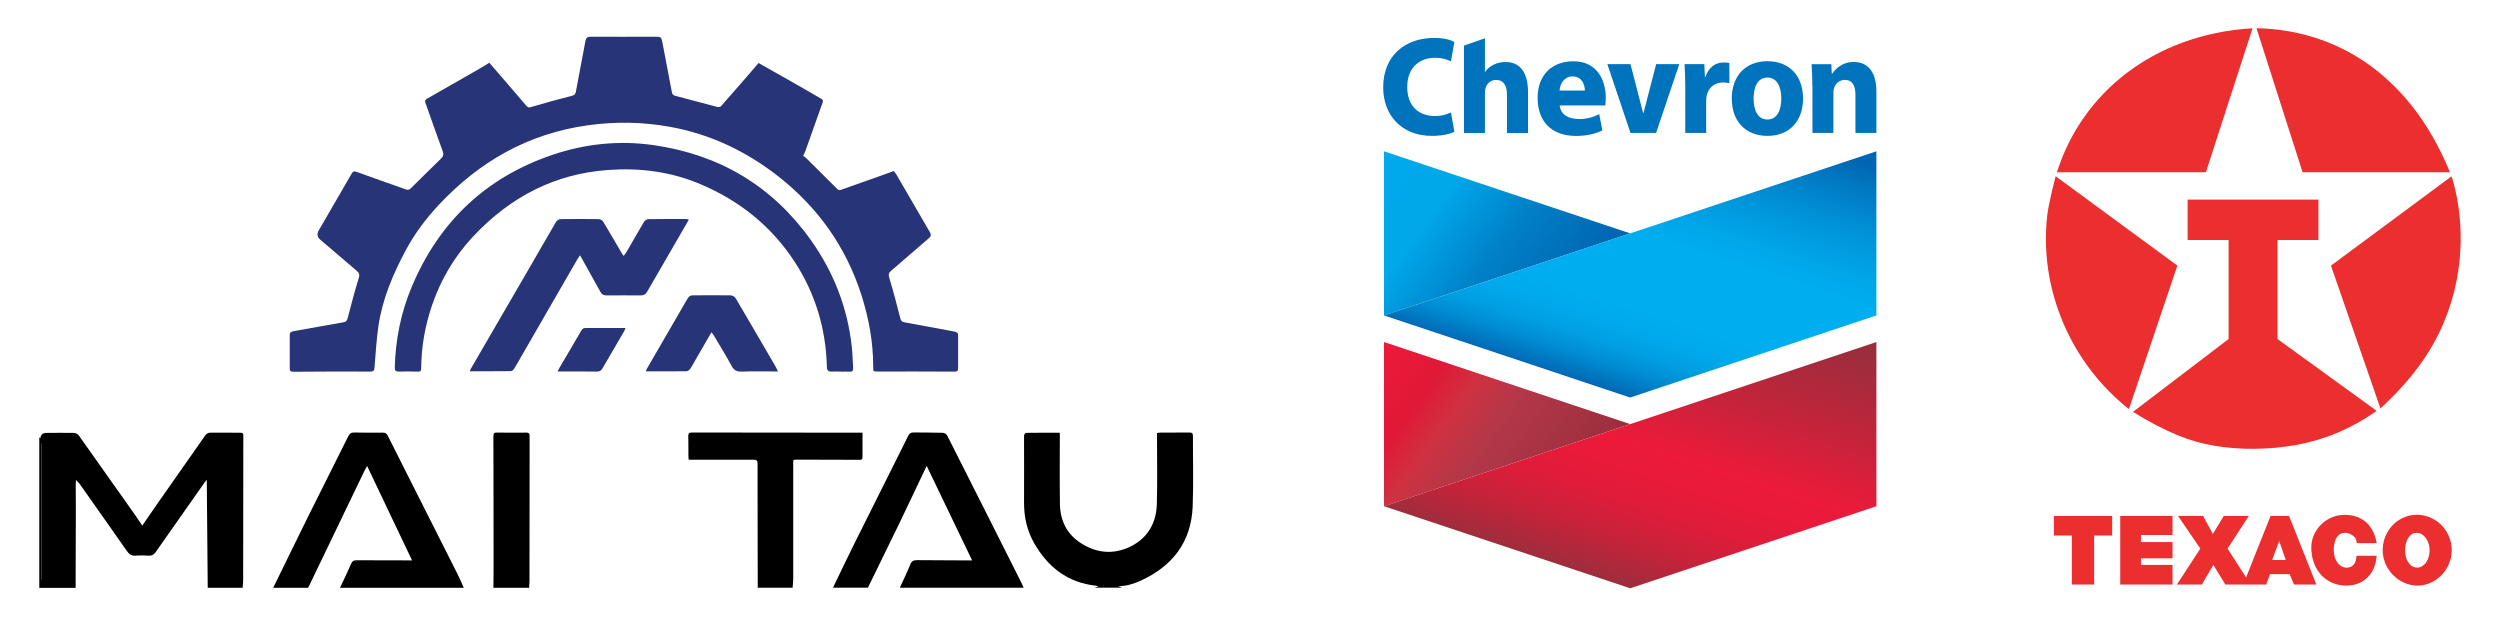
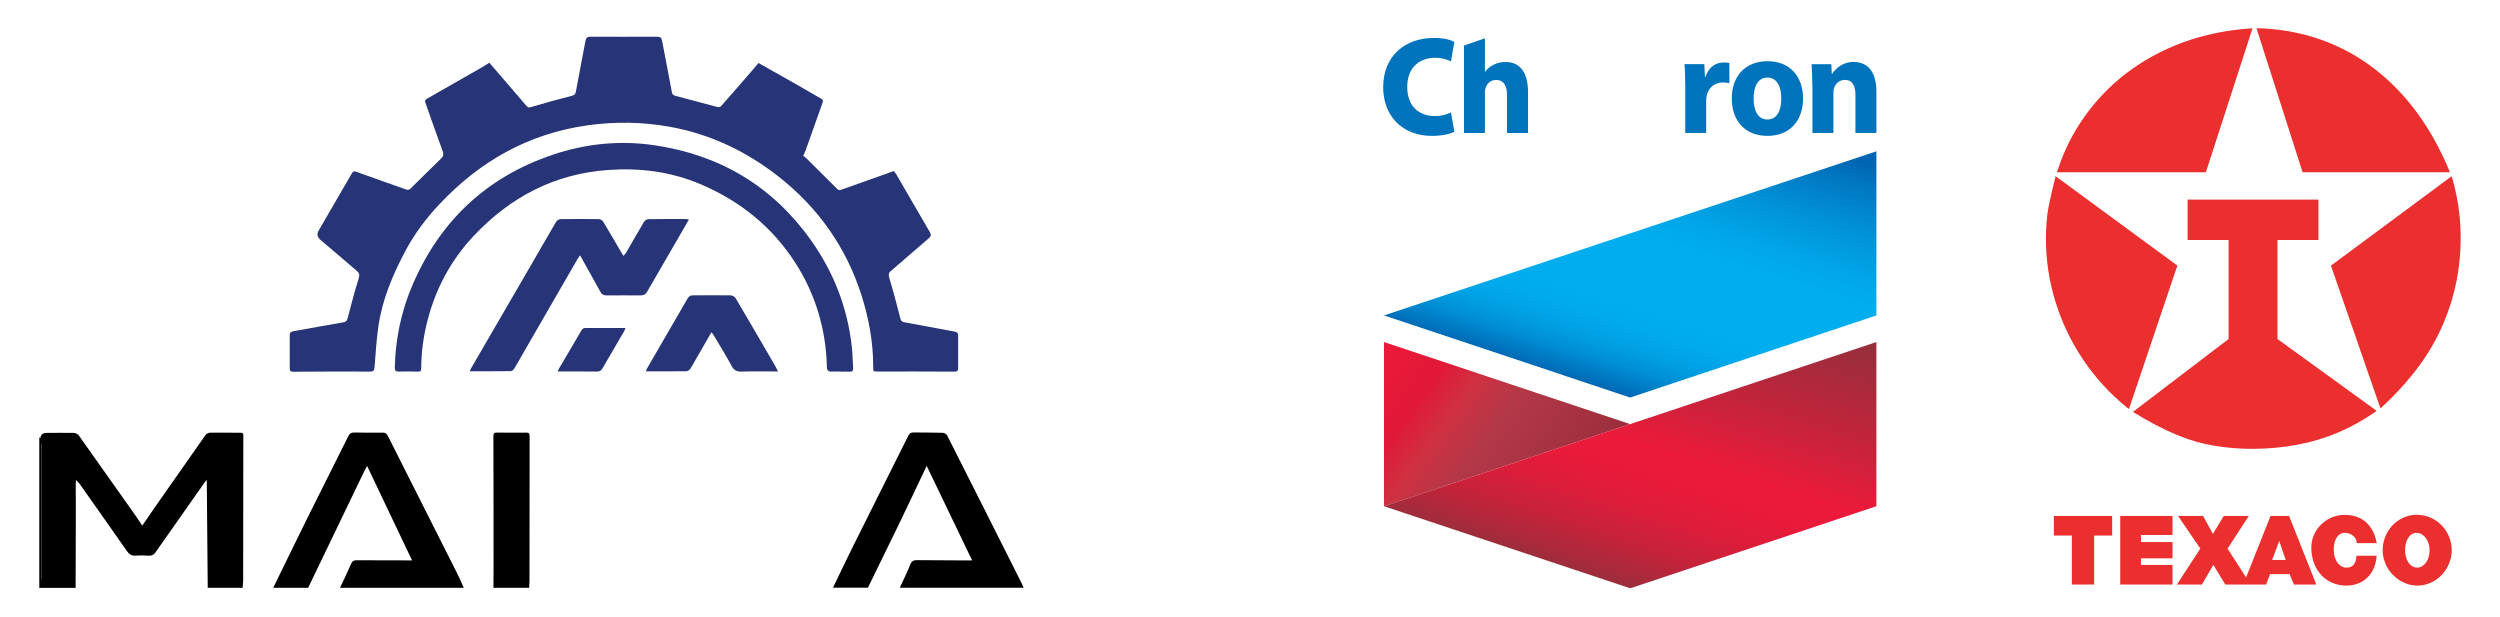
<svg xmlns="http://www.w3.org/2000/svg" viewBox="0 0 446 110" id="Layer_1">
  <defs>
    <style>.cls-1{fill:url(#linear-gradient-2);}.cls-2{fill:#0073bd;}.cls-3{clip-path:url(#clippath-2);}.cls-4{fill:#273477;}.cls-5{clip-path:url(#clippath-1);}.cls-6{clip-path:url(#clippath);}.cls-7{fill:none;}.cls-8{clip-path:url(#clippath-3);}.cls-9{fill:url(#linear-gradient-3);}.cls-10{fill:url(#linear-gradient);}.cls-11{fill:#ea2f2e;fill-rule:evenodd;}.cls-12{fill:url(#linear-gradient-4);}</style>
    <clipPath id="clippath">
      <polygon points="246.9 56.27 290.82 41.63 246.9 26.99 246.9 56.27" class="cls-7" />
    </clipPath>
    <linearGradient gradientUnits="userSpaceOnUse" gradientTransform="translate(-20.9 2862.15) rotate(90) scale(21.12)" y2="-13.72" x2="-132.71" y1="-13.72" x1="-134.8" id="linear-gradient">
      <stop stop-color="#00a9eb" offset="0" />
      <stop stop-color="#00a9eb" offset="0" />
      <stop stop-color="#00a8ea" offset=".3" />
      <stop stop-color="#0081c8" offset=".6" />
      <stop stop-color="#0062b0" offset="1" />
    </linearGradient>
    <clipPath id="clippath-1">
      <polygon points="290.82 41.63 246.9 56.27 290.82 70.92 334.75 56.27 334.75 26.99 290.82 41.63" class="cls-7" />
    </clipPath>
    <linearGradient gradientUnits="userSpaceOnUse" gradientTransform="translate(4840.73 1097.87) scale(26.47)" y2="-39.63" x2="-170.59" y1="-39.63" x1="-172.68" id="linear-gradient-2">
      <stop stop-color="#0066b3" offset="0" />
      <stop stop-color="#0075bf" offset=".03" />
      <stop stop-color="#008ed4" offset=".09" />
      <stop stop-color="#00a0e3" offset=".15" />
      <stop stop-color="#00aaec" offset=".22" />
      <stop stop-color="#00aeef" offset=".3" />
      <stop stop-color="#00aeef" offset=".5" />
      <stop stop-color="#00a7e9" offset=".59" />
      <stop stop-color="#0095da" offset=".72" />
      <stop stop-color="#0077c1" offset=".88" />
      <stop stop-color="#0066b3" offset=".95" />
      <stop stop-color="#0066b3" offset="1" />
    </linearGradient>
    <clipPath id="clippath-2">
      <polygon points="246.9 61.02 246.9 90.31 290.82 75.66 246.9 61.02" class="cls-7" />
    </clipPath>
    <linearGradient gradientUnits="userSpaceOnUse" gradientTransform="translate(-5.72 2886.61) rotate(90) scale(21.12)" y2="-13" x2="-132.26" y1="-13" x1="-134.35" id="linear-gradient-3">
      <stop stop-color="#ed1a3a" offset="0" />
      <stop stop-color="#e11837" offset=".25" />
      <stop stop-color="#cf3141" offset=".4" />
      <stop stop-color="#b33848" offset=".57" />
      <stop stop-color="#9b2e3c" offset="1" />
    </linearGradient>
    <clipPath id="clippath-3">
      <polygon points="290.81 75.66 246.9 90.31 290.82 104.95 334.75 90.31 334.75 61.02 290.81 75.66" class="cls-7" />
    </clipPath>
    <linearGradient gradientUnits="userSpaceOnUse" gradientTransform="translate(4860.18 1124.42) scale(26.48)" y2="-39.33" x2="-171.26" y1="-39.33" x1="-173.35" id="linear-gradient-4">
      <stop stop-color="#9b2e3c" offset="0" />
      <stop stop-color="#ac293b" offset=".05" />
      <stop stop-color="#c8223a" offset=".15" />
      <stop stop-color="#dc1d3a" offset=".25" />
      <stop stop-color="#e81a3a" offset=".35" />
      <stop stop-color="#ed1a3a" offset=".45" />
      <stop stop-color="#c3243b" offset=".69" />
      <stop stop-color="#9b2e3c" offset=".95" />
      <stop stop-color="#9b2e3c" offset="1" />
    </linearGradient>
  </defs>
  <path d="m380.53,73.48c2.65,1.67,5.44,3.12,7.85,4.12s4.45,1.55,6.65,1.92c2.2.37,4.56.57,7.08.55,2.53-.02,5.22-.25,7.76-.73s4.93-1.2,7.24-2.18,4.56-2.23,6.65-3.69h0l.2-.2-17.66-12.79v-17.66h7.31v-7.21h-23.34v7.21h7.31v17.66l-17.05,12.99h0Z" class="cls-11" />
  <path d="m366.94,30.73h26.59l8.32-25.68h0c-4.23.23-8.43,1.08-12.26,2.46-3.83,1.38-7.28,3.29-10.25,5.56s-5.47,4.91-7.51,7.8-3.62,6.04-4.7,9.35h0l-.2.51h.01Z" class="cls-11" />
  <path d="m402.56,5.05l8.22,25.68h26.29c-1.4-3.44-3.17-6.74-5.12-9.57-1.95-2.83-4.07-5.2-6.29-7.18-2.22-1.98-4.53-3.57-6.94-4.85-2.41-1.28-4.9-2.24-7.51-2.92-2.61-.68-5.32-1.07-8.05-1.16h-.61,0Z" class="cls-11" />
  <path d="m366.72,31.45c-.48,1.84-.91,3.71-1.18,5.08s-.37,2.26-.44,3.18c-.07.92-.11,1.86-.11,2.81-.01,3.74.54,7.48,1.65,11.13,1.11,3.66,2.78,7.23,4.96,10.47,2.18,3.25,4.86,6.17,7.91,8.64h0l.3.2,8.63-25.58-21.72-15.94h0Z" class="cls-11" />
  <path d="m415.84,47.38l8.83,25.48h0c2.64-2.4,5.05-5.06,6.94-7.64,1.89-2.58,3.26-5.08,4.32-7.58s1.82-4.98,2.32-7.54c.74-3.76.92-7.63.55-11.49-.12-1.23-.3-2.45-.53-3.59-.25-1.25-.53-2.42-.91-3.57h0l-21.52,15.94h0Z" class="cls-11" />
  <path d="m392.82,104.28l2.04-3.5,2.14,3.5h7.29l.68-1.85h3.5l.78,1.85h3.98l-4.86-12.24h-3.3l-4.37,10.98-3.3-5.15,3.79-5.83h-4.47l-1.94,3.21-1.75-3.21h-4.47l3.98,5.83-4.18,6.41h4.47-.01Zm14.96-4.37h-2.43l1.26-3.4,1.17,3.4h0Zm21.59-7.79c-.59.19-1.17.47-1.69.85s-1,.85-1.39,1.4c-.39.54-.7,1.16-.91,1.8-.36,1.14-.42,2.35-.11,3.53.14.51.34,1.03.62,1.52s.63.96,1.04,1.37.87.77,1.35,1.05c1.44.83,2.98,1.03,4.46.64.49-.13.97-.33,1.44-.59.47-.27.91-.61,1.31-1.01s.76-.87,1.04-1.36c.29-.5.5-1.03.65-1.56s.22-1.07.21-1.66c0-.59-.1-1.24-.3-1.86-.2-.63-.49-1.23-.88-1.78-.39-.55-.87-1.03-1.41-1.43-1.09-.8-2.39-1.19-3.62-1.19-.62,0-1.24.09-1.83.28h.02Zm2.27,3.01c.18.06.37.15.54.28.18.13.35.29.51.48.15.19.29.41.4.65s.2.5.26.77c.11.53.12,1.14,0,1.73-.06.28-.14.55-.25.79s-.24.46-.39.64c-.62.74-1.32.92-1.99.72-.16-.05-.32-.13-.48-.24s-.31-.25-.45-.43-.27-.38-.38-.62c-.22-.49-.34-1.12-.34-1.73,0-.31.02-.6.07-.87.05-.27.11-.52.19-.74.08-.22.18-.42.28-.58.48-.73.99-.91,1.5-.92.18,0,.36.03.54.09h0v-.02Zm-11.23,4c-.03.27-.07.54-.11.74-.05.2-.1.34-.15.46s-.11.21-.16.29c-.37.5-.74.57-1.1.63-.43.06-.89,0-1.35-.33-.17-.12-.33-.27-.47-.46-.15-.19-.28-.4-.39-.65-.22-.48-.34-1.12-.34-1.72,0-.29.02-.55.05-.8.04-.24.09-.47.15-.67s.14-.38.22-.54.17-.29.27-.4c.3-.36.61-.52.92-.59.35-.08.82-.03,1.29.16.15.06.29.14.41.22.65.46.79.95.77,1.43h3.59c-.09-.49-.22-.97-.37-1.39s-.33-.79-.52-1.1c-.19-.32-.39-.59-.61-.84-.21-.24-.44-.45-.68-.63s-.49-.34-.75-.47c-.26-.13-.54-.25-.83-.34-.61-.19-1.29-.28-1.98-.28-.59,0-1.19.09-1.77.27s-1.14.46-1.66.82c-.51.37-.98.82-1.36,1.33-.38.51-.67,1.07-.86,1.65-.19.58-.29,1.17-.28,1.85,0,.68.11,1.46.31,2.17s.51,1.36.89,1.92.84,1.05,1.36,1.43c1.02.78,2.36,1.17,3.61,1.18.62,0,1.19-.07,1.71-.22s1-.37,1.44-.66c.43-.29.82-.65,1.15-1.08s.61-.94.81-1.51.33-1.22.37-1.86h-3.59,0Zm-54-7.09v3.5h3.21v8.74h3.98v-8.74h3.21v-3.5h-10.4Zm11.84,0v12.24h9.33v-3.5h-5.63v-1.17h5.63v-2.91h-5.63v-1.26h5.63v-3.4s-9.33,0-9.33,0Z" class="cls-11" />
  <path d="m259.46,23.51c-.66.33-2.01.73-4,.73-5.53,0-8.7-3.8-8.7-8.65,0-5.77,4.04-8.82,9.06-8.82,1.95,0,2.98.37,3.64.72l-.61,3.45c-.74-.33-1.52-.63-2.87-.63-2.39,0-4.93,1.42-4.93,5.21,0,3.39,2.03,5.18,4.95,5.18,1.15,0,1.94-.22,2.85-.64l.61,3.44h0Z" class="cls-2" />
-   <path d="m278.25,18.8c.14,1.58,1.45,2.42,3.47,2.44,1.22.01,2.64-.34,3.58-.9l.56,2.92c-1.42.71-3.05.99-4.7.99-4.46,0-6.85-2.69-6.85-6.79s2.57-6.53,6.42-6.53,5.74,2.92,5.74,6.58c0,.38-.05,1.01-.09,1.3h-8.14m4.5-2.66c0-.92-.45-2.52-2.18-2.52-1.52,0-2.24,1.31-2.34,2.52,0,0,4.52,0,4.52,0Z" class="cls-2" />
-   <polygon points="290.88 23.72 286.75 11.44 290.88 11.44 293.12 20.13 293.21 20.13 295.46 11.44 299.59 11.44 295.44 23.72 290.88 23.72" class="cls-2" />
  <path d="m300.65,15.48c0-1.81-.06-2.98-.13-4.04h3.53l.11,2.28h.09c.62-1.8,1.8-2.49,3.02-2.56.58-.03.89,0,1.25.08v3.59c-.34-.07-1.02-.15-1.5-.1-1.44.13-2.31,1.18-2.56,2.39-.05.25-.08.53-.08.85v5.75h-3.73v-8.24h0Z" class="cls-2" />
  <path d="m321.66,17.58c0,4.02-2.42,6.66-6.35,6.66s-6.36-2.64-6.36-6.66,2.43-6.66,6.36-6.66,6.35,2.63,6.35,6.66m-3.88,0c0-2-.69-3.74-2.47-3.74s-2.47,1.74-2.47,3.74.68,3.74,2.47,3.74,2.47-1.74,2.47-3.74" class="cls-2" />
  <path d="m323.32,15.36c0-1.53-.06-2.84-.14-3.91h3.53l.08,1.71h.08c.49-.8,1.78-2.11,3.8-2.11,2.47,0,4.08,1.68,4.08,5.3v7.37h-3.74v-6.81c0-1.58-.54-2.66-1.89-2.66-1.04,0-1.68.73-1.92,1.43-.09.26-.12.6-.12.96v7.08h-3.74v-8.36h-.02Z" class="cls-2" />
  <path d="m268.62,11.05c-1.49,0-2.93.67-3.66,1.76h-.05v-5.98l-3.74,1.3v15.6h3.74v-7.29c0-1.05.68-2.18,1.99-2.18,1.4,0,1.95,1.1,1.95,2.71v6.76h3.75v-7.28c0-3.71-1.59-5.39-3.98-5.39" class="cls-2" />
  <g class="cls-6">
-     <rect transform="translate(77.15 234.67) rotate(-54)" height="52.76" width="49.52" y="15.25" x="244.1" class="cls-10" />
-   </g>
+     </g>
  <g class="cls-5">
    <rect transform="translate(154.4 310.42) rotate(-72)" height="97.12" width="68.92" y=".4" x="256.37" class="cls-1" />
  </g>
  <g class="cls-3">
    <rect transform="translate(49.62 248.7) rotate(-54)" height="52.76" width="49.52" y="49.28" x="244.1" class="cls-9" />
  </g>
  <g class="cls-8">
    <rect transform="translate(122.03 333.92) rotate(-72)" height="97.13" width="68.93" y="34.41" x="256.35" class="cls-12" />
  </g>
-   <path d="m7.01,77.98c.05.07.11.14.18.24.06-.66.43-.99,1.11-.99,1.62,0,3.25-.04,4.87,0,.3,0,.71.2.88.44,3.38,4.75,6.74,9.51,10.1,14.27.41.58.8,1.19,1.23,1.83.94-1.37,1.85-2.7,2.77-4.02,2.84-4.06,5.67-8.11,8.53-12.16.15-.21.51-.39.78-.4,1.83-.02,3.65.02,5.48.01.42,0,.47.19.47.54,0,8.59-.02,17.19-.03,25.78,0,.45-.06.89-.09,1.34h-6.23c-.06-6.38-.11-12.76-.17-19.26-.17.19-.26.28-.33.39-2.94,4.18-5.88,8.35-8.81,12.54-.3.43-.65.63-1.18.6-.79-.04-1.58-.07-2.37,0-.73.06-1.15-.24-1.55-.81-2.79-4-5.62-7.99-8.43-11.98-.16-.22-.38-.4-.67-.71-.02.37-.04.56-.04.75,0,1.51.02,3.01.02,4.52,0,4.66-.02,9.31-.04,13.97h-6.48v-26.89Zm.37,1.13s-.03-.02-.04-.03v24.25h.04v-24.22Z" />
+   <path d="m7.01,77.98c.05.07.11.14.18.24.06-.66.43-.99,1.11-.99,1.62,0,3.25-.04,4.87,0,.3,0,.71.2.88.44,3.38,4.75,6.74,9.51,10.1,14.27.41.58.8,1.19,1.23,1.83.94-1.37,1.85-2.7,2.77-4.02,2.84-4.06,5.67-8.11,8.53-12.16.15-.21.51-.39.78-.4,1.83-.02,3.65.02,5.48.01.42,0,.47.19.47.54,0,8.59-.02,17.19-.03,25.78,0,.45-.06.89-.09,1.34h-6.23c-.06-6.38-.11-12.76-.17-19.26-.17.19-.26.28-.33.39-2.94,4.18-5.88,8.35-8.81,12.54-.3.43-.65.63-1.18.6-.79-.04-1.58-.07-2.37,0-.73.06-1.15-.24-1.55-.81-2.79-4-5.62-7.99-8.43-11.98-.16-.22-.38-.4-.67-.71-.02.37-.04.56-.04.75,0,1.51.02,3.01.02,4.52,0,4.66-.02,9.31-.04,13.97h-6.48Zm.37,1.13s-.03-.02-.04-.03v24.25h.04v-24.22Z" />
  <path d="m148.6,104.86c1.2-2.49,2.38-4.99,3.61-7.46,3.27-6.56,6.56-13.11,9.83-19.67.21-.43.48-.58.95-.58,1.74.03,3.48,0,5.21.06.27,0,.65.24.77.47,4.46,8.8,8.89,17.62,13.32,26.43.12.24.21.49.32.74h-22.08c.63-1.39,1.31-2.76,1.88-4.18.24-.6.59-.74,1.17-.74,3,.03,6,.04,9.01.05h.84c-2.72-5.66-5.4-11.24-8.11-16.87-1.67,3.51-3.26,6.91-4.89,10.28-1.85,3.83-3.73,7.63-5.59,11.45h-6.23v.02Z" />
  <path d="m48.74,104.86c2.09-4.26,4.16-8.53,6.26-12.77,2.36-4.75,4.76-9.48,7.12-14.24.25-.5.52-.7,1.08-.69,1.69.04,3.39.04,5.08.02.44,0,.69.14.89.54,4.13,8.21,8.28,16.42,12.42,24.63.41.82.77,1.67,1.15,2.51h-22.08c.67-1.42,1.36-2.84,1.98-4.28.2-.48.46-.64.95-.63,2.87.02,5.73.02,8.6.02h1.32c-2.68-5.63-5.33-11.19-8.02-16.85-.21.39-.37.68-.52.98-3.13,6.5-6.26,13-9.39,19.5-.2.42-.41.84-.61,1.26,0,0-6.23,0-6.23,0Z" />
-   <path d="m195.19,104.86c.23-.07.46-.14.79-.24-.21-.06-.34-.11-.47-.13-5.04-.55-8.56-3.31-11.01-7.58-1.28-2.23-1.82-4.67-1.81-7.24.02-3.98,0-7.97,0-11.95,0-.17.22-.5.33-.5,2-.03,4-.02,6.05-.02v.85c0,3.96-.04,7.92.02,11.88.05,2.92,1.22,5.35,3.73,6.96,2.82,1.82,5.86,2.09,8.88.6,3.08-1.53,4.59-4.21,4.68-7.58.11-3.96.03-7.92.03-11.88v-.78c.21-.03.39-.07.56-.07,1.74,0,3.48,0,5.21-.02.45,0,.64.12.64.61-.02,4.21.12,8.42-.05,12.62-.26,6.31-3.6,10.61-9.27,13.2-1.25.57-2.57.99-4.01.97.23.09.46.19.69.28h-5.01v.02Z" />
-   <path d="m135.18,104.86c0-7.38-.04-14.76-.03-22.14,0-.58-.2-.71-.75-.71-3.81.02-7.62.01-11.53.01-.02-.21-.06-.44-.06-.68,0-1.17.01-2.34-.02-3.51-.01-.49.13-.67.65-.67,9.16.02,18.32.02,27.49.03h2.94v4.37c0,.53-.35.48-.69.47-3.54-.01-7.09-.02-10.63-.03-1.22,0-1.04-.07-1.04.99v20.25c0,.54-.07,1.07-.11,1.61h-6.23,0Z" />
  <path d="m88.03,104.86c0-.99.02-1.98.02-2.97,0-8.03,0-16.07-.03-24.1,0-.55.23-.63.68-.62,1.74.02,3.48.04,5.21.01.55,0,.57.27.57.68v5.4c0,6.75,0,13.5-.02,20.25,0,.45-.04.9-.06,1.35h-6.37Z" />
  <path d="m87.31,11.21c2.22,2.57,4.42,5.11,6.59,7.66.27.31.44.35.83.23,2.42-.71,4.85-1.39,7.29-2.01.46-.12.63-.28.71-.71.55-2.98,1.14-5.96,1.69-8.95.1-.53.22-.89.91-.88,3.84.03,7.67,0,11.51,0,1.07,0,1.14.04,1.34,1.06.57,2.96,1.14,5.91,1.69,8.87.07.4.28.53.66.63,2.48.64,4.96,1.33,7.44,1.97.2.05.55,0,.67-.15,1.81-2.04,3.59-4.1,5.38-6.16.44-.51.87-1.02,1.3-1.53,2.44,1.38,4.83,2.72,7.22,4.08,1.31.75,2.61,1.52,3.92,2.27.28.16.44.3.3.69-1.03,2.85-2.03,5.72-3.05,8.58-.1.27-.23.53-.42.95.17.12.4.26.59.45,1.83,1.8,3.65,3.61,5.46,5.43.26.26.44.27.76.15,2.56-.92,5.13-1.82,7.7-2.73.53-.19,1.05-.38,1.65-.6.12.16.3.36.44.58,2,3.44,3.99,6.9,6,10.33.29.5.19.76-.23,1.12-2.25,1.91-4.46,3.87-6.71,5.79-.45.38-.46.71-.29,1.28.71,2.36,1.34,4.75,1.95,7.14.12.47.27.67.76.75,2.97.53,5.93,1.12,8.91,1.65.48.09.65.26.65.73,0,1.94,0,3.87,0,5.81,0,.5-.2.62-.71.61-4.52-.03-9.03-.03-13.55-.02-.89,0-.89.05-.89-.87,0-4.38-.78-8.64-2.11-12.8-2.74-8.54-7.71-15.55-14.76-21.1-5.75-4.51-12.19-7.59-19.41-8.89-4.87-.88-9.77-.95-14.69-.26-10.59,1.49-19.29,6.45-26.52,14.18-2.29,2.45-4.29,5.11-5.88,8.06-2.29,4.28-4.19,8.73-4.9,13.57-.35,2.42-.49,4.87-.69,7.32-.05.57-.12.8-.8.8-4.56-.03-9.12,0-13.68.03-.47,0-.65-.12-.65-.6,0-1.98,0-3.96,0-5.94,0-.53.29-.62.71-.7,2.95-.52,5.9-1.08,8.85-1.58.52-.09.66-.34.79-.81.61-2.35,1.22-4.69,1.94-7.01.2-.63.15-.96-.34-1.37-2.17-1.83-4.32-3.69-6.48-5.53q-.85-.73-.3-1.67c1.97-3.38,3.94-6.77,5.89-10.16.23-.41.46-.44.87-.29,2.96,1.07,5.93,2.13,8.91,3.17.19.07.53,0,.67-.15,1.81-1.76,3.57-3.56,5.39-5.3.47-.45.62-.76.38-1.42-1.06-2.86-2.05-5.76-3.08-8.64-.12-.35-.04-.52.27-.7,3.19-1.82,6.38-3.64,9.56-5.47.51-.29,1-.61,1.57-.96l.02.02Z" class="cls-4" />
  <path d="m150.07,66.29c-.56,0-1.13-.02-1.69,0q-.84.05-.86-.76c-.16-6.77-2.02-13.06-5.69-18.73-4.14-6.39-9.85-10.98-16.88-13.95-5.27-2.23-10.76-2.93-16.41-2.53-9.58.67-17.47,4.81-24,11.73-4.13,4.38-6.85,9.51-8.32,15.3-.66,2.62-1.04,5.3-1.07,8.01-.01.98-.04.96-.99.93-.99-.03-1.99-.03-2.98,0-.59.02-.77-.17-.75-.77.13-4.98,1.1-9.78,3.03-14.37,4.86-11.55,13.18-19.49,25.1-23.53,5.85-1.98,11.91-2.61,18.03-1.73,11.71,1.69,21.15,7.24,28.05,16.92,4.08,5.73,6.55,12.06,7.32,19.04.14,1.25.15,2.51.24,3.77.04.53-.15.74-.7.69-.47-.04-.95,0-1.42,0h0v-.02Z" class="cls-4" />
  <path d="m111.25,45.65c.19-.25.39-.45.52-.69,1.04-1.79,2.05-3.6,3.11-5.37.14-.24.51-.48.77-.49,2.21-.04,4.42-.03,6.64-.03.17,0,.34.05.61.08-.18.33-.32.57-.46.82-2.33,4.03-4.67,8.05-7,12.09-.27.47-.61.65-1.15.64-2.03-.02-4.06,0-6.09,0-.52,0-.83-.17-1.08-.62-1.18-2.15-2.38-4.28-3.63-6.53-.17.25-.33.44-.46.66-3.31,5.73-6.61,11.46-9.92,17.19-.46.8-.9,1.61-1.39,2.39-.12.2-.4.42-.61.42-2.41.03-4.82.02-7.29.02.06-.15.09-.3.16-.42,3.51-6.05,7.03-12.1,10.54-18.15,1.57-2.7,3.12-5.42,4.7-8.11.14-.23.52-.45.79-.46,2.28-.03,4.56-.03,6.84,0,.27,0,.63.24.77.47,1.16,1.92,2.29,3.87,3.42,5.81.03.05.08.1.19.24l.02.03Z" class="cls-4" />
  <path d="m138.82,66.27c-2.29,0-4.41-.05-6.52.02-.88.03-1.37-.24-1.79-1.02-1-1.86-2.12-3.66-3.2-5.48-.1-.17-.23-.31-.39-.51-.98,1.7-1.92,3.32-2.86,4.95-.3.53-.58,1.07-.92,1.57-.14.21-.45.42-.68.43-2.39.03-4.77.02-7.24.02.07-.17.11-.33.19-.48,2.42-4.16,4.84-8.32,7.24-12.49.23-.39.47-.59.94-.59,2.26,0,4.51-.04,6.77,0,.31,0,.73.26.89.53,2.38,4.03,4.73,8.07,7.08,12.12.17.3.31.62.47.94h.02Z" class="cls-4" />
  <path d="m99.46,66.28c.15-.29.24-.48.35-.67,1.3-2.21,2.61-4.41,3.89-6.63.21-.37.44-.48.85-.47,2.32.02,4.64,0,7.03,0-.05.14-.09.32-.18.48-1.3,2.23-2.61,4.46-3.9,6.7-.25.44-.54.61-1.07.6-2.27-.04-4.54-.02-6.97-.02h0Z" class="cls-4" />
  <rect height="110" width="446" class="cls-7" />
</svg>